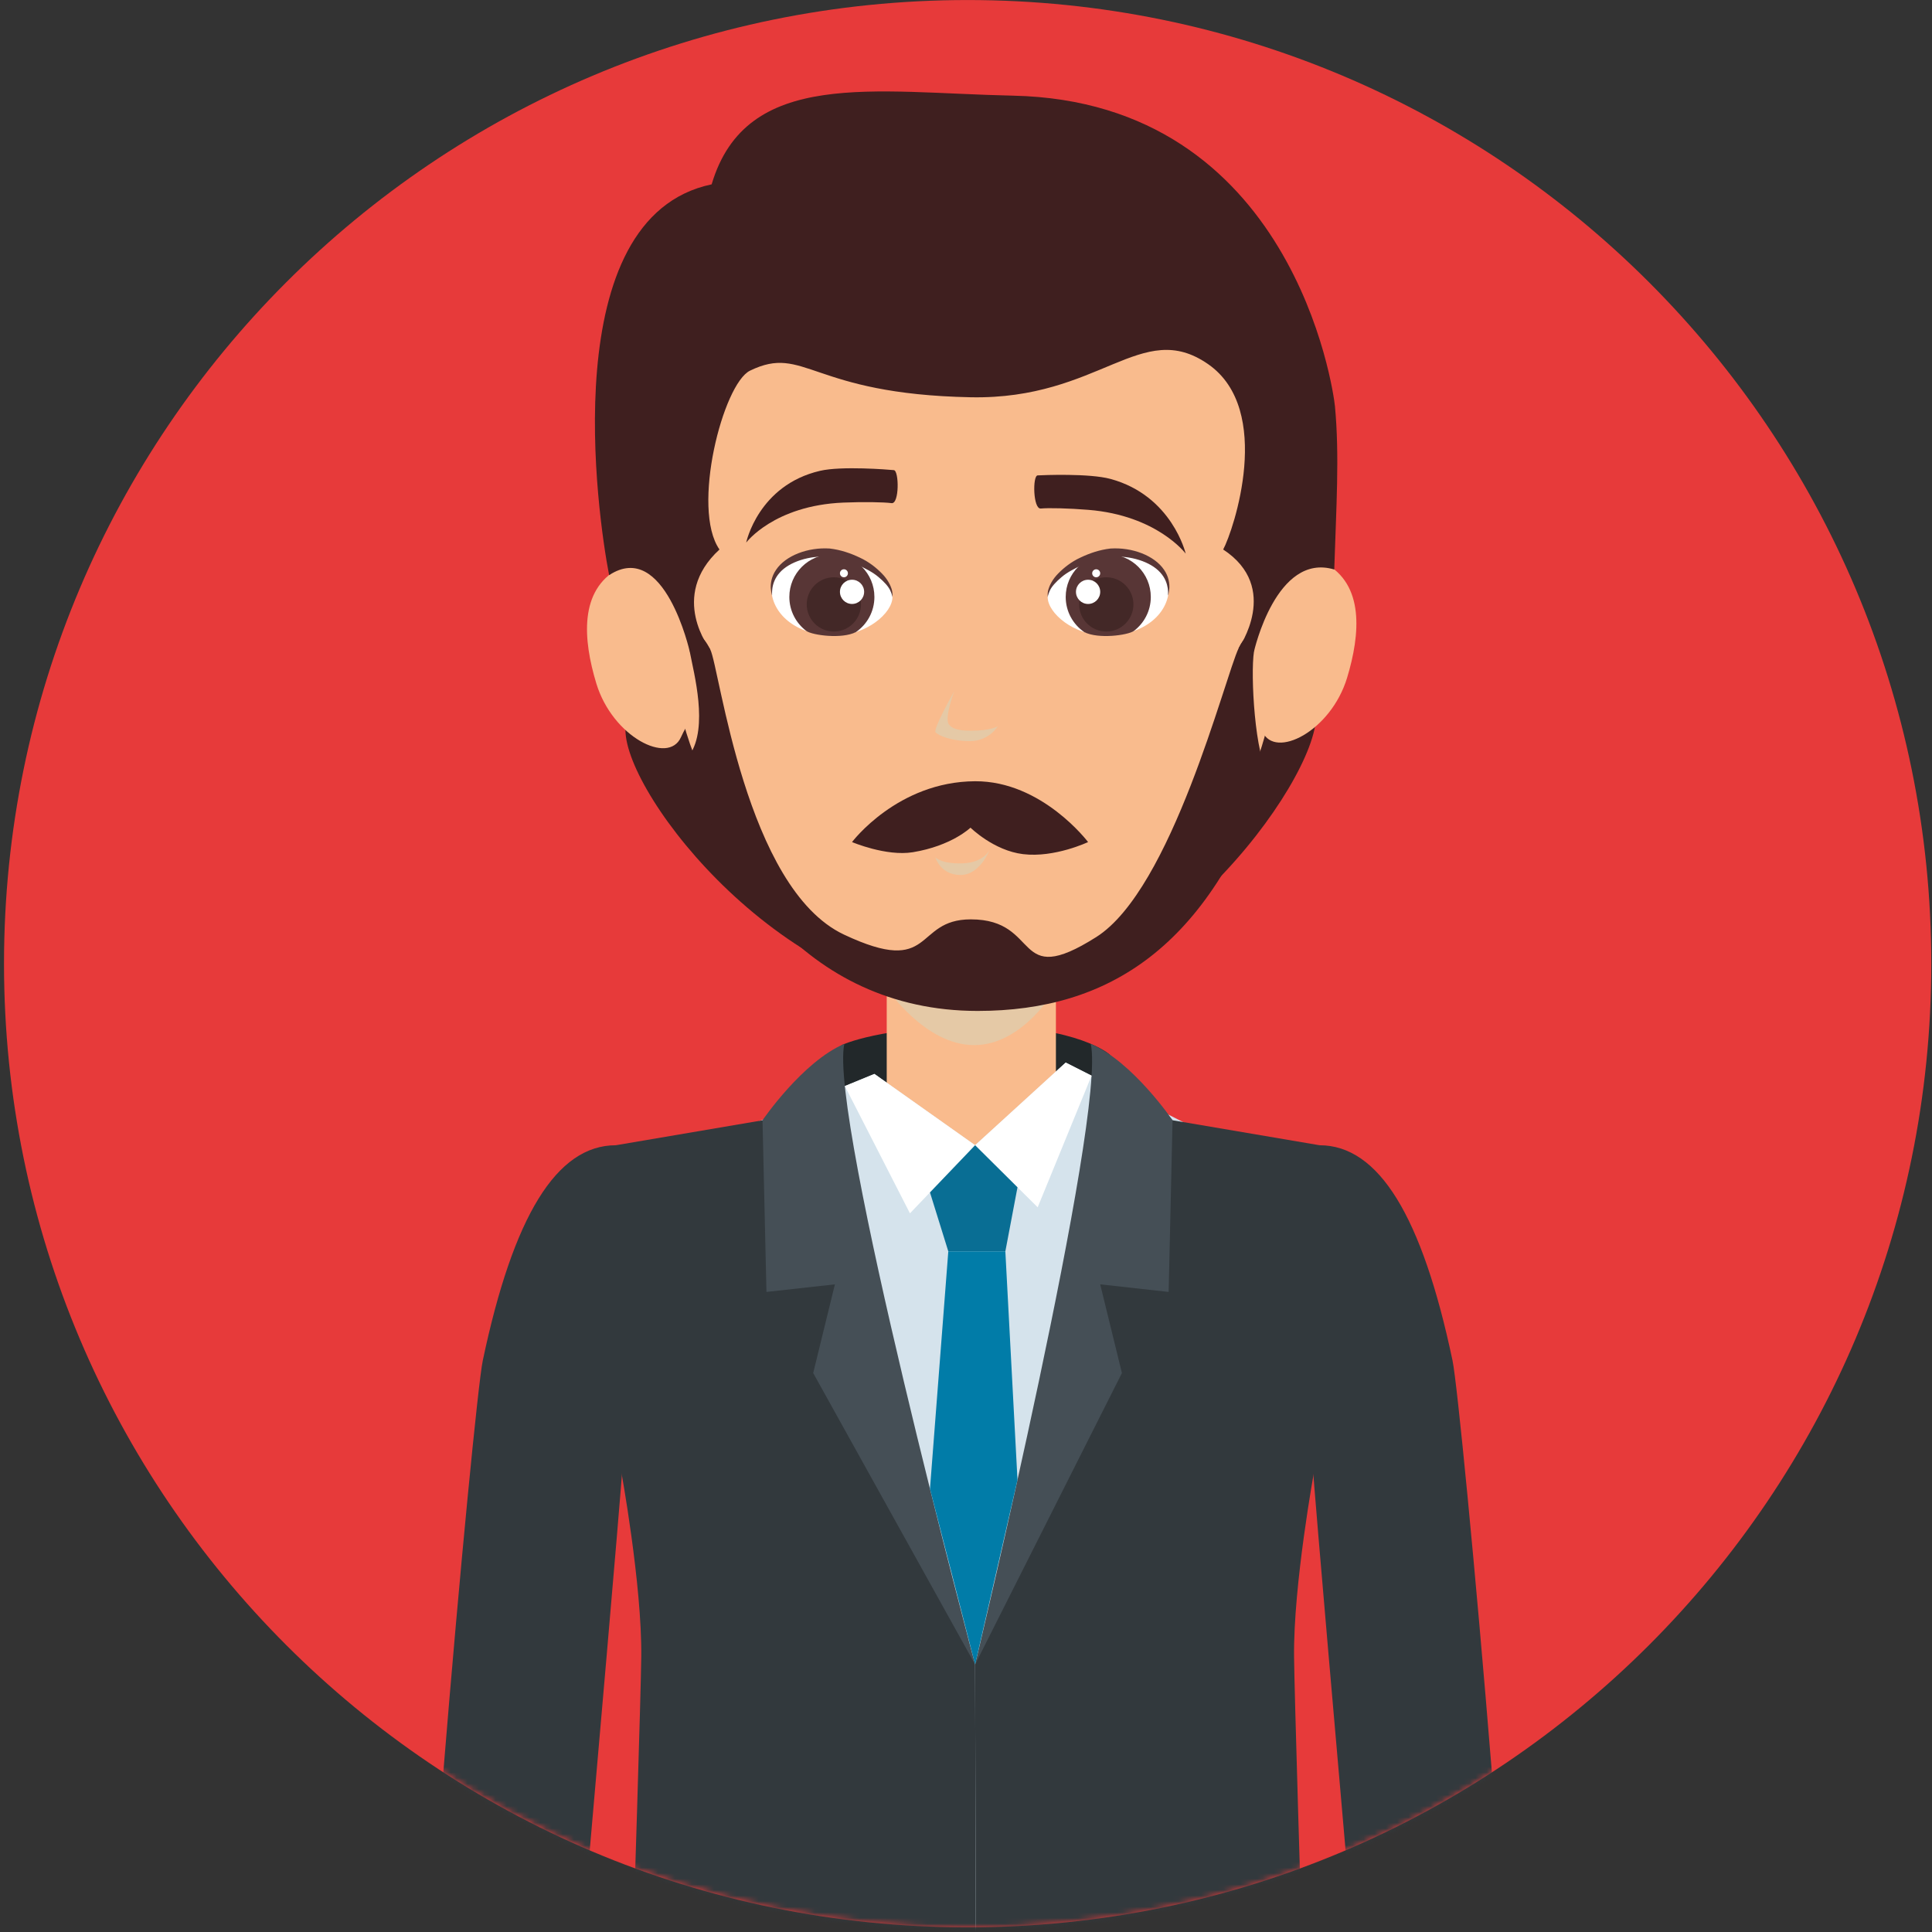
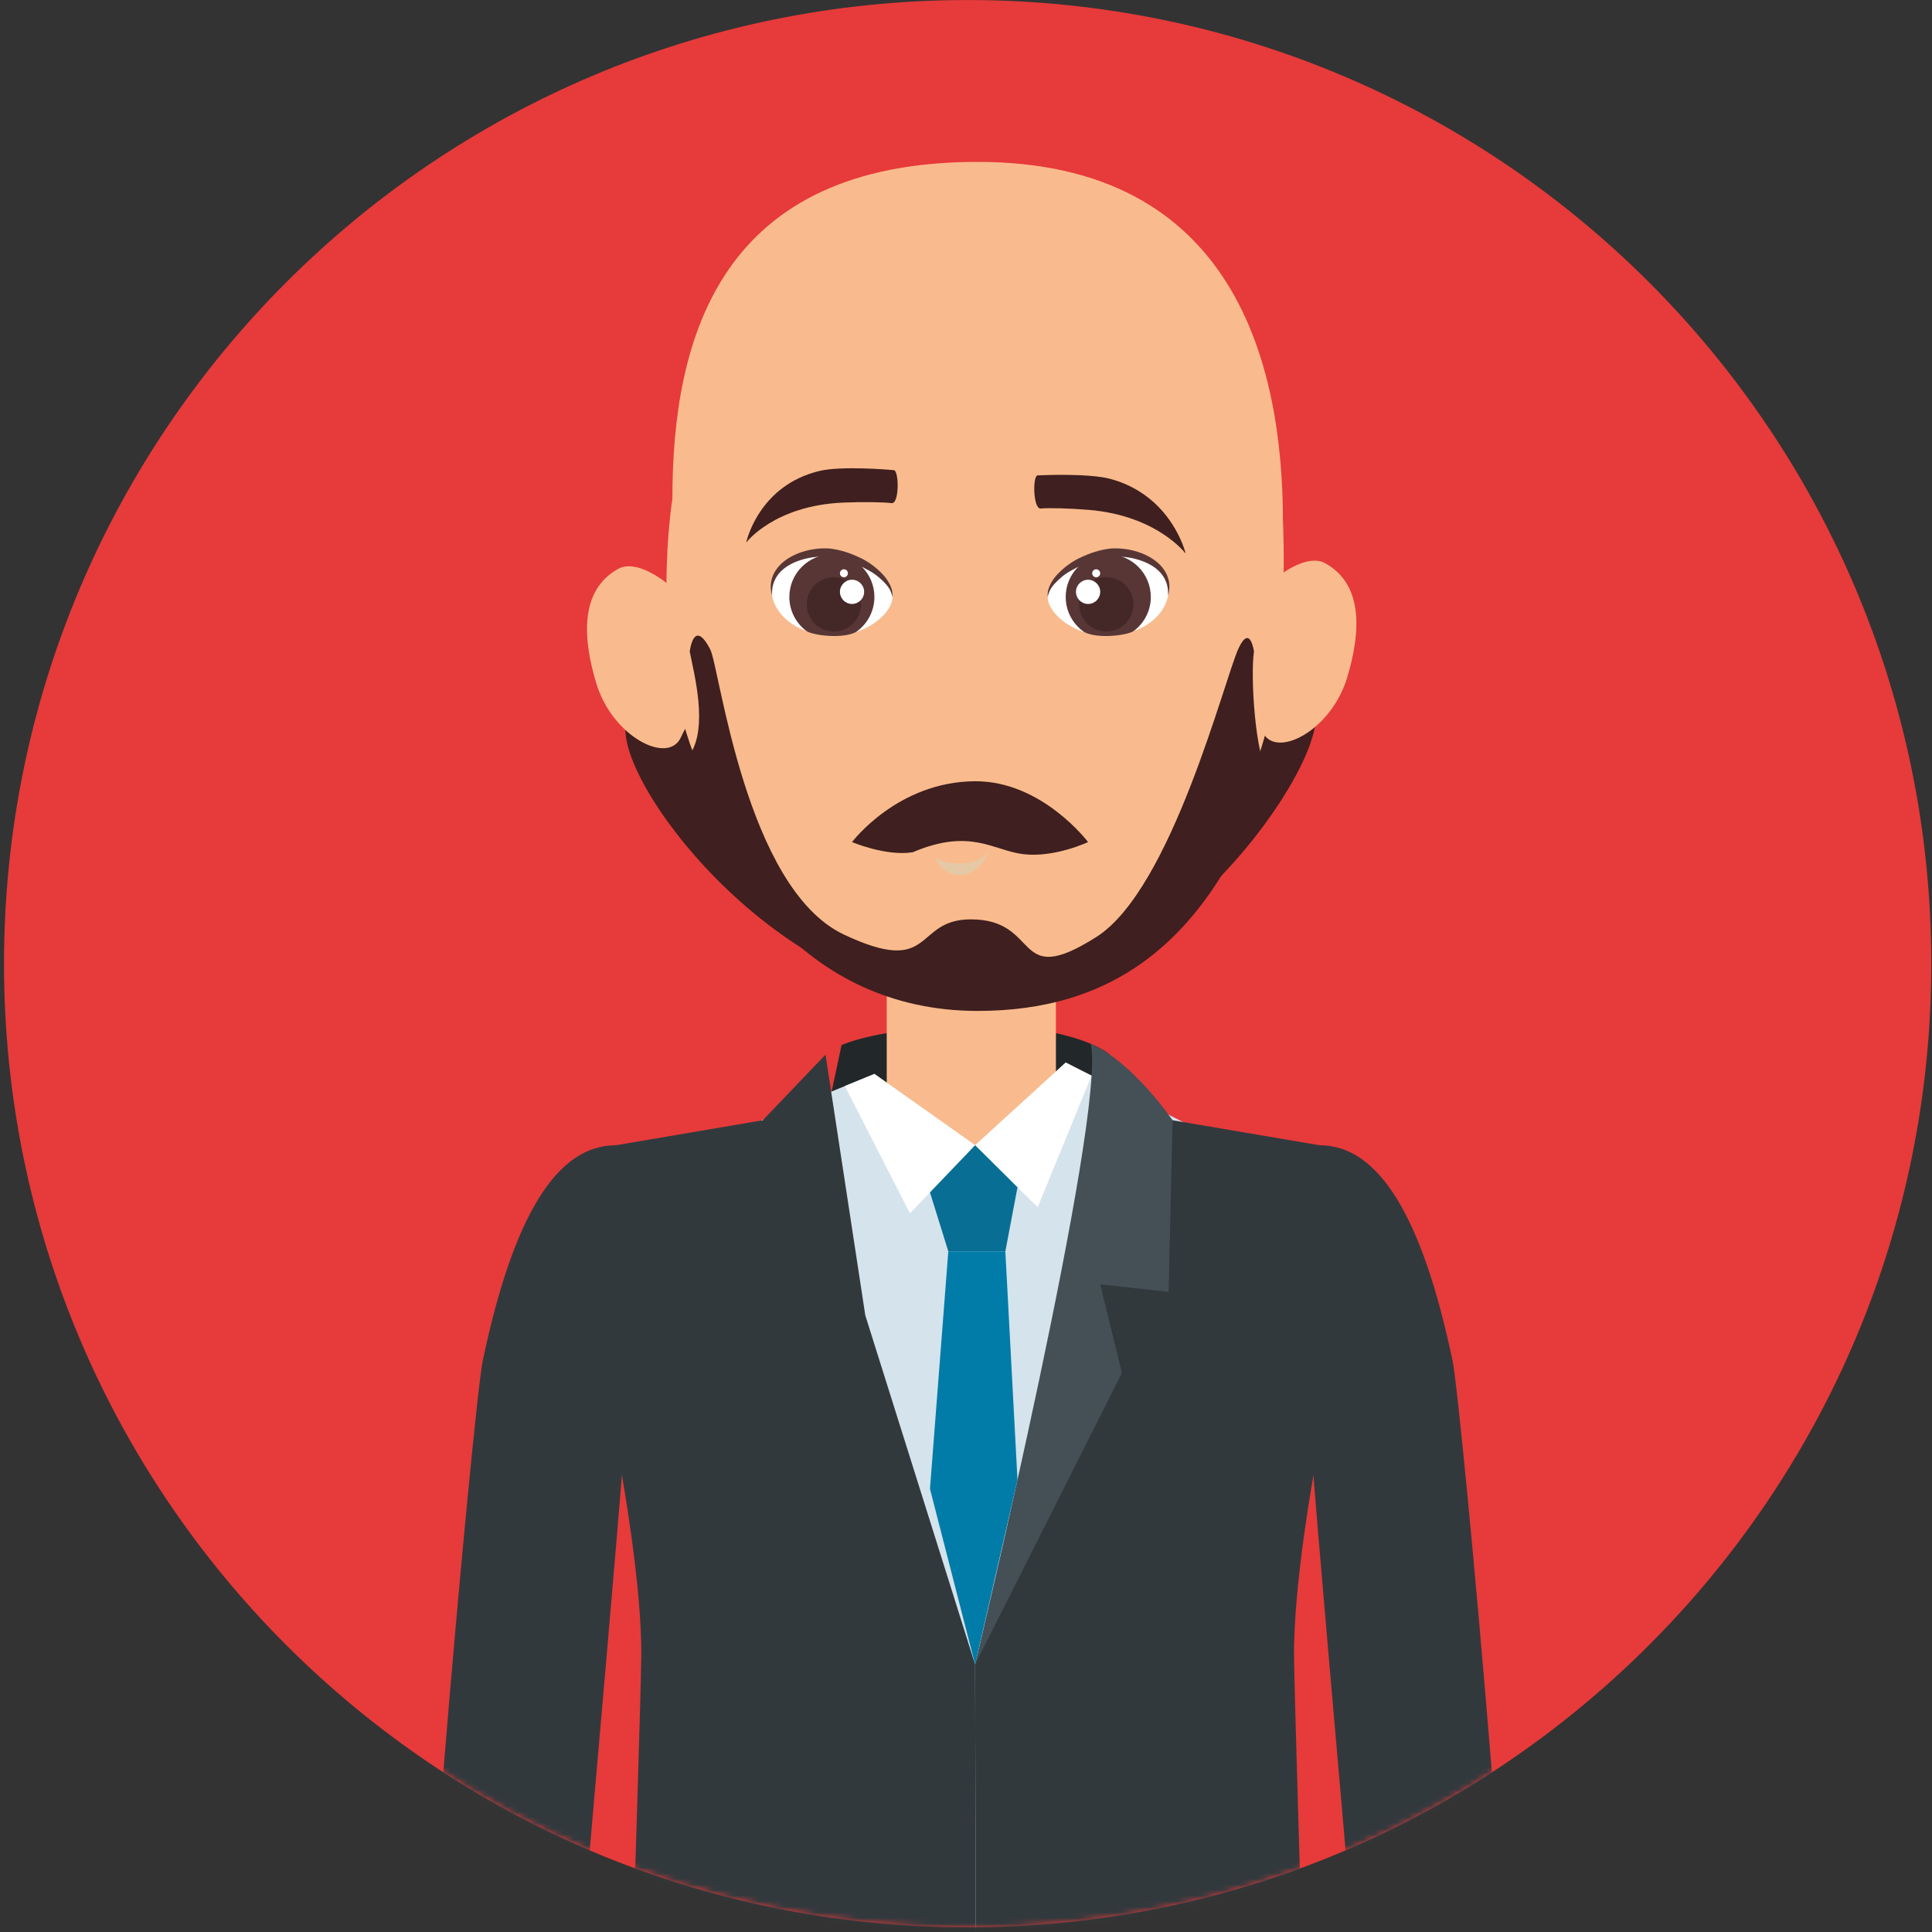
<svg xmlns="http://www.w3.org/2000/svg" width="345" height="345" viewBox="0 0 345 345" fill="none">
  <rect x="0" y="0" width="345" height="345" fill="#333333" stroke="none" />
  <path d="M344.872 172.088C344.872 267.124 267.829 344.166 172.794 344.166C77.758 344.166 0.716 267.123 0.716 172.088C0.716 77.049 77.759 0.006 172.794 0.006C267.829 0.006 344.872 77.049 344.872 172.088Z" fill="#E73A3A" />
  <mask id="mask0_10418_54147" style="mask-type:luminance" maskUnits="userSpaceOnUse" x="0" y="0" width="345" height="345">
    <path d="M344.872 172.088C344.872 267.124 267.829 344.166 172.794 344.166C77.758 344.166 0.716 267.123 0.716 172.088C0.716 77.049 77.759 0.006 172.794 0.006C267.829 0.006 344.872 77.049 344.872 172.088Z" fill="white" />
  </mask>
  <g mask="url(#mask0_10418_54147)">
    <path d="M111.686 130.344C111.686 142.233 140.373 178.991 173.453 178.991C206.529 178.991 235.011 139.766 235.011 127.881C235.011 115.997 208.198 116.361 175.118 116.361C142.046 116.361 111.686 118.455 111.686 130.344Z" fill="#3F1F1F" />
    <path d="M145.789 207.677H198.175V188.326C198.175 188.326 192.627 183.236 174.978 183.236C157.33 183.236 150.277 186.628 150.277 186.628L145.789 207.677Z" fill="#22282A" />
    <path d="M128.48 248.406H218.426L226.575 204.505L188.557 196.359V171.355H158.344V196.359L120.33 204.505L128.48 248.406Z" fill="#F9BB8D" />
-     <path d="M158.344 176.445C158.344 176.445 165.135 186.627 173.96 186.627C182.788 186.627 188.557 176.445 188.557 176.445V171.355H158.344V176.445Z" fill="#E5C9A6" />
    <path d="M224.808 134.811C214.04 165.522 198.175 180.524 174.578 180.524C150.703 180.524 135.672 165.183 123.931 134.811C115.962 114.196 120.069 89.101 120.069 89.101C120.069 60.132 128.652 28.91 174.578 28.91C220.513 28.91 229.096 65.112 229.096 93.172C229.096 93.172 230.462 118.683 224.808 134.811Z" fill="#F9BB8D" />
    <path d="M106.486 122.043C109.387 131.612 119.381 136.652 121.599 131.645C123.755 126.777 128.185 124.093 126.831 115.976C125.477 107.851 115.012 99.084 110.479 101.539C103.393 105.376 104.105 114.184 106.486 122.043Z" fill="#F9BB8D" />
    <path d="M240.55 121.041C237.645 130.606 227.655 135.65 225.438 130.643C223.278 125.771 218.851 123.091 220.205 114.97C221.559 106.845 232.024 98.082 236.557 100.537C243.639 104.374 242.931 113.182 240.55 121.041Z" fill="#F9BB8D" />
-     <path d="M223.923 116.356C223.923 116.356 227.884 98.576 238.258 101.698C238.622 90.501 239.207 81.333 238.389 72.594C238.123 69.685 230.853 18.134 180.885 17.082C156.142 16.562 133.249 12.103 127.08 32.919C98.966 38.806 106.727 92.203 108.772 102.704C118.668 96.228 123.169 116.36 123.169 116.36L126.83 115.975C126.83 115.975 119.311 106.549 128.479 98.125C123.386 90.843 129.109 68.531 133.937 66.186C143.723 61.432 144.717 70.384 173.35 70.94C196.465 71.39 203.808 56.744 215.733 65.024C227.499 73.198 220.274 94.704 218.425 98.124C228.8 104.936 221.191 115.728 221.191 115.728L223.923 116.356Z" fill="#3F1F1F" />
    <path d="M128.479 391.881H218.426L217.53 203.541L190.303 189.746L174.128 204.507L156.144 191.775L129.953 202.519L128.479 391.881Z" fill="#D5E3EC" />
    <path d="M198.175 188.326L194.01 225.951L174.127 297.23L174.504 445.371L235.24 433.834C235.24 433.834 231.223 308.762 231.083 295.867C230.94 282.964 234.692 262.599 234.692 262.599L235.625 204.506L209.385 200.046L198.175 188.326Z" fill="#32393D" />
    <path d="M259.384 242.975C260.996 250.613 272.426 375.73 271.674 410.537C269.587 414.616 250.02 422.446 247.643 419.329C244.329 372.421 233.709 259.144 233.709 251.15C233.709 240.558 225.032 204.508 235.624 204.508C246.212 204.507 253.956 217.181 259.384 242.975Z" fill="#32393D" />
    <path d="M147.413 188.326L154.519 234.886L174.127 297.23L174.504 445.371L110.098 436.919C110.098 436.919 114.365 308.762 114.513 295.868C114.652 282.965 110.904 262.6 110.904 262.6L109.972 204.507L136.208 200.047L147.413 188.326Z" fill="#32393D" />
    <path d="M86.207 242.975C84.599 250.613 73.136 375.542 73.897 410.353C75.984 414.436 95.572 422.446 97.948 419.329C101.266 372.421 111.878 259.144 111.878 251.15C111.878 240.558 120.559 204.508 109.972 204.508C99.376 204.507 91.64 217.181 86.207 242.975Z" fill="#32393D" />
    <path d="M159.363 106.643C159.363 109.446 154.744 113.48 148.992 113.48C141.964 113.48 137.742 109.401 137.742 105.077C137.742 100.753 143.817 97.861 148.952 98.81C154.601 99.856 159.363 103.554 159.363 106.643Z" fill="white" />
    <path d="M156.144 106.599C156.144 109.209 154.831 111.516 152.822 112.883C150.277 114.151 145.151 113.435 144.018 112.695C142.161 111.308 140.954 109.095 140.954 106.599C140.954 102.401 144.358 98.998 148.551 98.998C152.748 98.998 156.144 102.402 156.144 106.599Z" fill="#583636" />
    <path d="M137.856 106.316C137.856 106.316 137.721 105.87 137.639 105.06C137.594 104.234 137.737 102.961 138.596 101.734C140.294 99.209 144.27 97.696 148.157 97.949C150.129 98.178 151.913 98.8 153.533 99.573C155.161 100.322 156.491 101.389 157.485 102.412C158.5 103.43 159.052 104.552 159.268 105.353C159.465 106.175 159.334 106.646 159.362 106.642C159.362 106.642 159.313 106.164 158.982 105.46C158.655 104.74 157.902 103.905 156.887 103.055C155.881 102.188 154.481 101.476 152.976 100.784C151.483 100.109 149.699 99.655 148.026 99.438C144.614 99.139 140.948 100.318 139.246 102.244C137.472 104.217 137.959 106.386 137.856 106.316Z" fill="#583636" />
    <path d="M153.747 107.924C153.747 110.6 151.574 112.772 148.903 112.772C146.228 112.772 144.059 110.6 144.059 107.924C144.059 105.253 146.227 103.084 148.903 103.084C151.575 103.084 153.747 105.252 153.747 107.924Z" fill="#432827" />
    <path d="M149.99 105.685C149.99 106.88 150.956 107.849 152.15 107.849C153.345 107.849 154.31 106.88 154.31 105.685C154.31 104.491 153.344 103.525 152.15 103.525C150.956 103.525 149.99 104.491 149.99 105.685Z" fill="white" />
    <path d="M151.414 102.372C151.414 102.765 151.095 103.084 150.702 103.084C150.309 103.084 149.99 102.765 149.99 102.372C149.99 101.979 150.309 101.656 150.702 101.656C151.095 101.656 151.414 101.98 151.414 102.372Z" fill="white" />
    <path d="M187.088 106.645C187.088 109.448 191.711 113.482 197.459 113.482C204.487 113.482 208.713 109.403 208.713 105.079C208.713 100.755 202.633 97.862 197.508 98.811C191.85 99.858 187.088 103.556 187.088 106.645Z" fill="white" />
    <path d="M190.305 106.599C190.305 109.209 191.623 111.516 193.636 112.883C196.176 114.151 201.306 113.435 202.44 112.695C204.298 111.308 205.5 109.095 205.5 106.599C205.5 102.401 202.1 98.998 197.907 98.998C193.708 98.998 190.305 102.402 190.305 106.599Z" fill="#583636" />
    <path d="M208.599 106.317C208.493 106.387 208.98 104.218 207.2 102.246C205.506 100.319 201.832 99.141 198.429 99.44C196.752 99.657 194.968 100.111 193.475 100.786C191.974 101.477 190.574 102.189 189.564 103.057C188.554 103.908 187.792 104.742 187.474 105.462C187.139 106.166 187.089 106.644 187.089 106.644C187.122 106.648 186.99 106.178 187.187 105.355C187.4 104.553 187.948 103.432 188.962 102.414C189.969 101.387 191.294 100.324 192.918 99.575C194.542 98.802 196.326 98.18 198.298 97.951C202.184 97.698 206.153 99.211 207.859 101.736C208.714 102.963 208.861 104.235 208.812 105.062C208.734 105.871 208.599 106.317 208.599 106.317Z" fill="#583636" />
    <path d="M192.709 107.926C192.709 110.602 194.877 112.774 197.553 112.774C200.229 112.774 202.397 110.602 202.397 107.926C202.397 105.255 200.229 103.086 197.553 103.086C194.877 103.086 192.709 105.254 192.709 107.926Z" fill="#432827" />
    <path d="M196.466 105.687C196.466 106.882 195.496 107.851 194.301 107.851C193.111 107.851 192.137 106.882 192.137 105.687C192.137 104.493 193.111 103.527 194.301 103.527C195.496 103.527 196.466 104.493 196.466 105.687Z" fill="white" />
    <path d="M195.033 102.374C195.033 102.767 195.356 103.086 195.749 103.086C196.146 103.086 196.465 102.767 196.465 102.374C196.465 101.981 196.146 101.658 195.749 101.658C195.356 101.658 195.033 101.982 195.033 102.374Z" fill="white" />
    <path d="M133.25 96.887C133.25 96.887 138.225 90.26 150.6 89.748C154.131 89.601 157.804 89.658 159.212 89.846C160.619 90.03 160.55 84.04 159.617 83.951C158.684 83.861 150.269 83.182 146.448 84.073C135.402 86.635 133.25 96.887 133.25 96.887Z" fill="#3F1F1F" />
    <path d="M211.729 98.859C211.729 98.859 206.619 92.039 194.367 91.045C190.877 90.759 187.24 90.673 185.853 90.808C184.471 90.939 184.364 84.949 185.289 84.892C186.205 84.843 194.51 84.491 198.315 85.526C209.311 88.521 211.729 98.859 211.729 98.859Z" fill="#3F1F1F" />
    <path d="M123.17 116.36C123.919 120.283 126.524 129.86 123.17 134.786C127.105 154.415 143.322 180.524 174.578 180.524C198.176 180.524 215.808 168.889 226.576 138.177C224.113 135.297 223.27 120.459 223.925 116.355C223.925 116.355 223.258 111.36 221.192 115.729C218.688 121.027 209.271 158.792 195.75 167.338C180.74 176.825 186.07 164.172 173.351 164.172C163.041 164.172 167.018 174.579 150.703 166.888C133.104 158.591 128.513 119.231 126.832 115.975C123.857 110.203 123.17 116.36 123.17 116.36Z" fill="#3F1F1F" />
-     <path d="M178.174 129.7C178.174 129.7 176.616 132.343 173.216 132.343C169.816 132.343 167.566 131.333 167.067 130.772C166.568 130.207 170.409 123.416 170.409 123.416C170.409 123.416 168.613 128.158 169.427 129.332C170.241 130.506 172.442 130.485 173.498 130.485C176.893 130.486 178.174 129.7 178.174 129.7Z" fill="#E5C9A6" />
    <path d="M176.738 151.707C176.738 151.707 175.052 156.277 171.485 156.248C167.917 156.223 167.018 153.085 167.018 153.085C167.018 153.085 168.057 154.304 171.911 154.169C175.772 154.034 176.738 151.707 176.738 151.707Z" fill="#E5C9A6" />
-     <path d="M182.693 152.525C188.314 153.208 194.299 150.369 194.299 150.369C194.299 150.369 186.08 139.45 174.126 139.508C160.27 139.569 152.149 150.369 152.149 150.369C152.149 150.369 158.237 152.959 163.007 152.182C169.962 151.045 173.304 147.796 173.304 147.796C173.304 147.796 177.44 151.895 182.693 152.525Z" fill="#3F1F1F" />
+     <path d="M182.693 152.525C188.314 153.208 194.299 150.369 194.299 150.369C194.299 150.369 186.08 139.45 174.126 139.508C160.27 139.569 152.149 150.369 152.149 150.369C152.149 150.369 158.237 152.959 163.007 152.182C173.304 147.796 177.44 151.895 182.693 152.525Z" fill="#3F1F1F" />
    <path d="M194.779 186.404C197.61 199.303 174.127 297.231 174.127 297.231L200.342 245.185L196.464 229.348L208.688 230.702L209.383 200.048C209.383 200.048 202.245 189.574 194.779 186.404Z" fill="#454F56" />
-     <path d="M150.776 186.404C147.945 199.303 174.128 297.231 174.128 297.231L145.213 245.185L149.091 229.348L136.867 230.702L136.163 200.048C136.163 200.048 143.306 189.574 150.776 186.404Z" fill="#454F56" />
    <path d="M194.923 192.082L185.3 215.589L174.128 204.507L190.304 189.746L194.923 192.082Z" fill="white" />
    <path d="M150.865 193.941L162.492 216.667L174.127 204.505L156.143 191.773L150.865 193.941Z" fill="white" />
    <path d="M179.527 223.459H169.34L166.067 212.933L174.127 204.506L181.695 212.017L179.527 223.459Z" fill="#096E94" />
    <path d="M179.527 223.459H169.34L166.067 265.868L174.127 297.23L181.695 264.264L179.527 223.459Z" fill="#017CA8" />
  </g>
</svg>